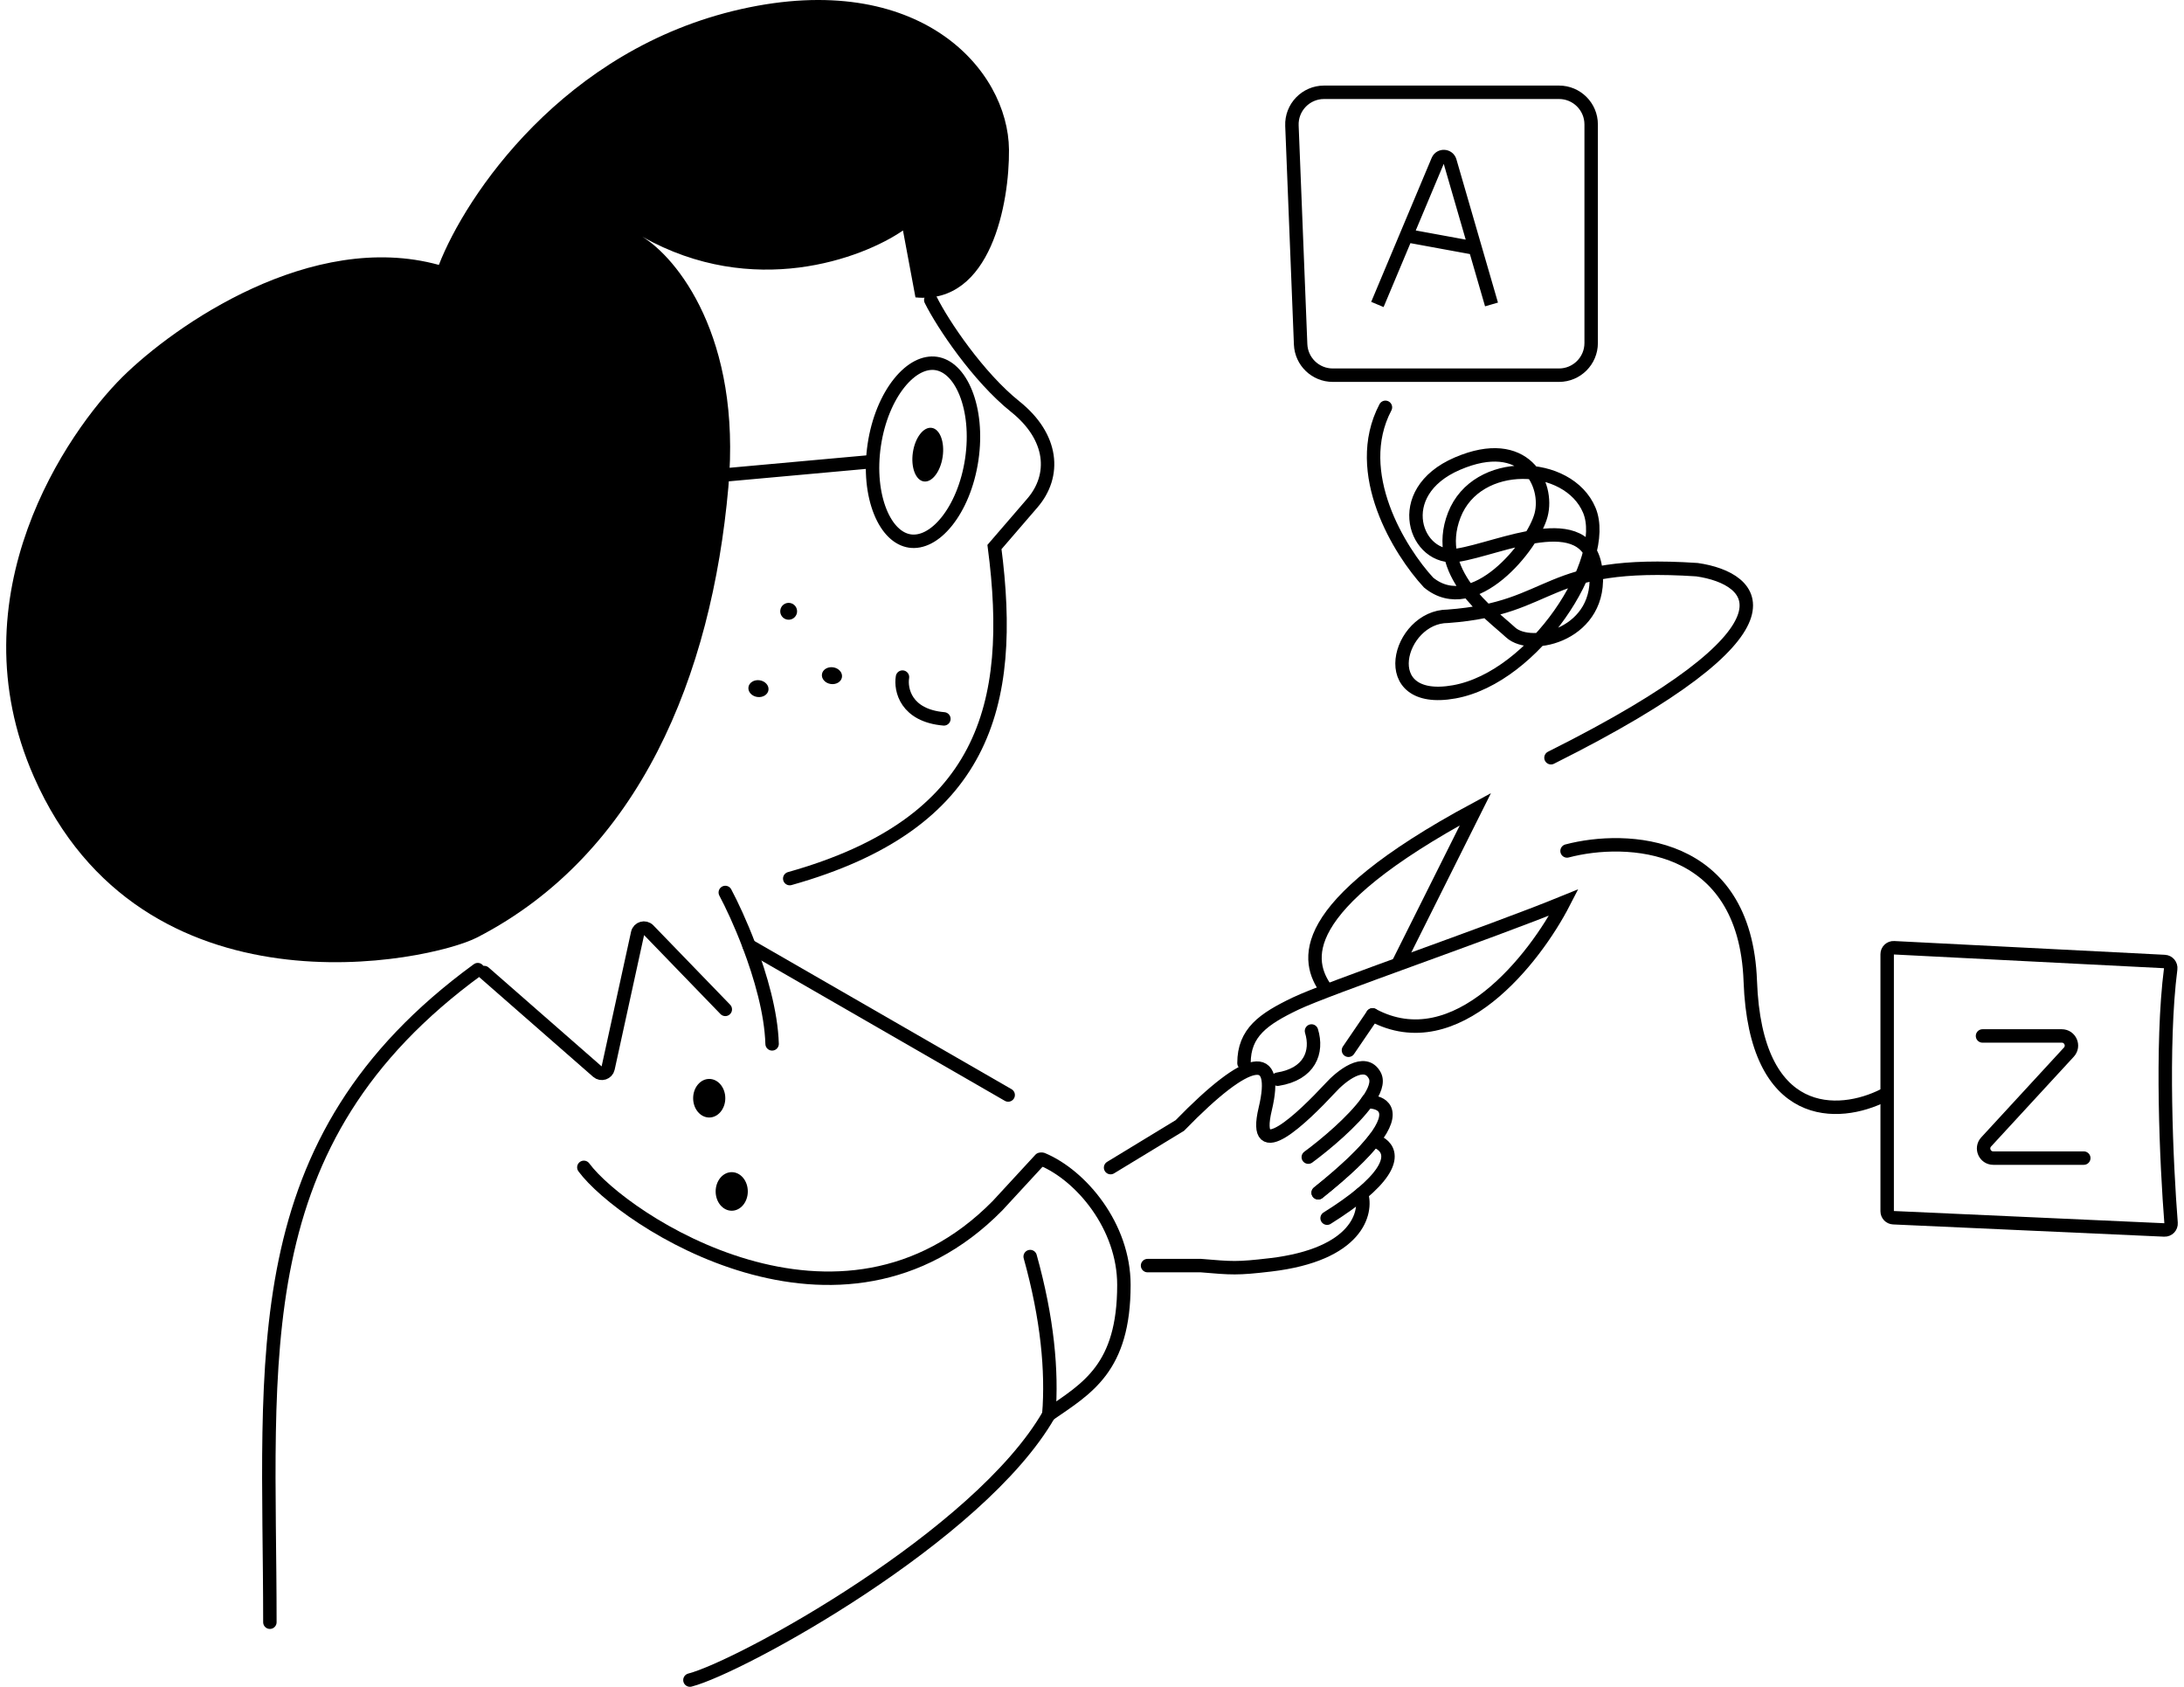
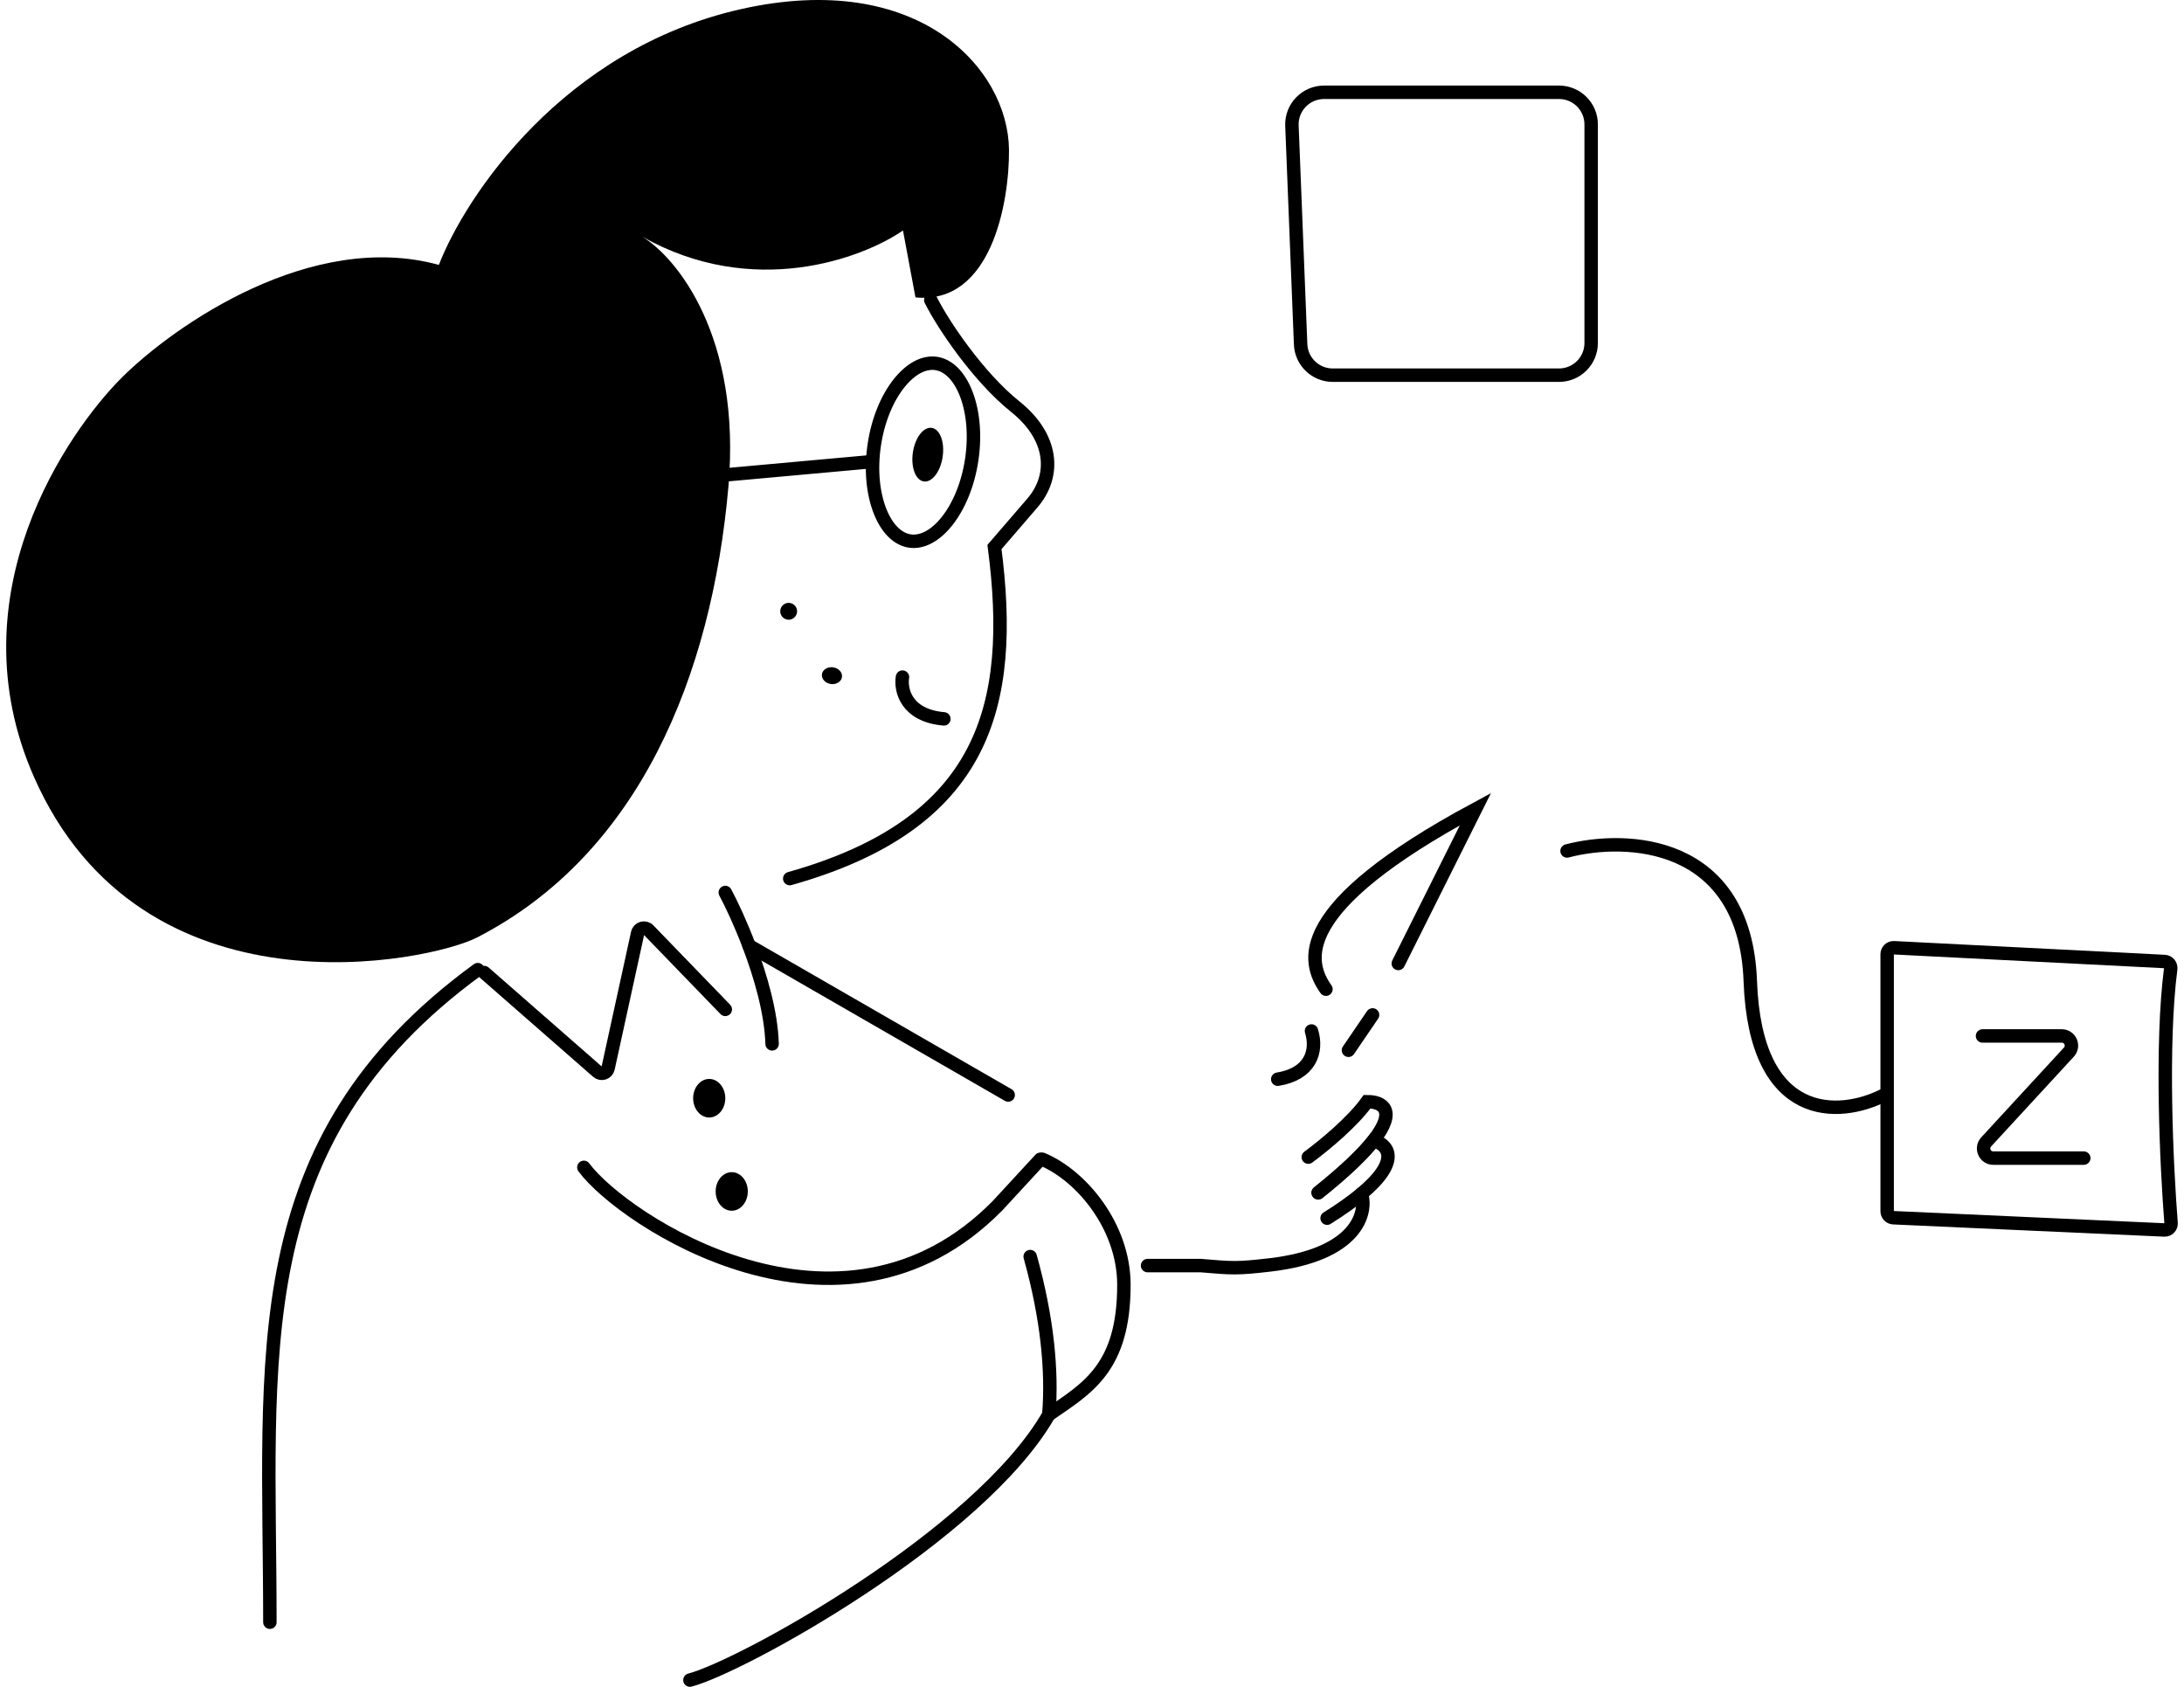
<svg xmlns="http://www.w3.org/2000/svg" width="325" height="251" viewBox="0 0 325 251" fill="none">
  <path d="M108.388 72.497C110.374 50.098 100.679 38.316 95.584 35.225C112.067 44.515 128.311 38.477 134.372 34.297L136.23 44.251C147.523 45.39 150.213 30.081 150.147 22.284C150.044 10.255 136.736 -4.598 110.264 1.358C83.792 7.314 69.264 29.212 65.308 39.417C46.355 34.206 25.994 48.387 18.183 56.129C10.107 64.165 -6.898 88.461 5.043 115.587C21.152 152.186 64.004 143.098 70.998 139.497C95.165 127.059 105.905 100.496 108.388 72.497Z" fill="black" />
  <path d="M144.607 68.369C144.043 72.171 142.637 75.421 140.879 77.607C139.101 79.818 137.133 80.763 135.395 80.505C133.657 80.248 132.048 78.773 130.987 76.141C129.939 73.54 129.534 70.022 130.097 66.22C130.66 62.418 132.068 59.168 133.826 56.982C135.604 54.771 137.572 53.826 139.31 54.083C141.047 54.341 142.657 55.815 143.717 58.447C144.766 61.049 145.17 64.567 144.607 68.369Z" stroke="black" stroke-width="2" />
  <path d="M137.469 71.64C138.692 71.821 139.948 70.183 140.275 67.981C140.601 65.779 139.874 63.847 138.651 63.666C137.427 63.484 136.171 65.123 135.845 67.325C135.519 69.526 136.246 71.459 137.469 71.64Z" fill="black" />
  <path d="M108.454 70.621L129.157 68.744" stroke="black" stroke-width="2" stroke-linecap="round" />
  <path d="M138.508 44.642C140.296 48.242 145.572 56.109 151.081 60.511C156.715 65.015 157.191 70.755 153.593 74.891L147.986 81.397C151.081 105.059 146.521 122.581 117.521 130.737" stroke="black" stroke-width="2" stroke-linecap="round" />
  <path d="M117.177 92.203C117.862 92.305 118.5 91.832 118.601 91.146C118.703 90.461 118.23 89.823 117.544 89.722C116.859 89.62 116.221 90.093 116.12 90.779C116.018 91.464 116.491 92.102 117.177 92.203Z" fill="black" />
-   <path d="M112.682 103.71C113.504 103.832 114.253 103.375 114.355 102.69C114.456 102.004 113.872 101.35 113.049 101.228C112.227 101.106 111.478 101.563 111.377 102.249C111.275 102.934 111.86 103.588 112.682 103.71Z" fill="black" />
  <path d="M123.62 101.781C124.442 101.903 125.191 101.446 125.292 100.761C125.394 100.076 124.809 99.421 123.987 99.299C123.165 99.177 122.416 99.634 122.314 100.32C122.213 101.005 122.797 101.659 123.62 101.781Z" fill="black" />
-   <path d="M203.439 163.965C204.541 162.428 205.094 161.029 204.592 160.062C203.132 157.254 199.543 160.137 197.931 161.93C193.919 166.243 186.198 173.74 188.279 165.016C190.36 156.291 185.933 156.828 175.569 167.478L165.266 173.743" stroke="black" stroke-width="2" stroke-linecap="round" />
  <path d="M202.597 177.644C203.484 180.373 202.061 186.688 189.014 188.218C184.078 188.797 183.336 188.716 178.703 188.325H170.767" stroke="black" stroke-width="2" stroke-linecap="round" />
  <path d="M194.685 172.185C197.248 170.296 201.337 166.866 203.435 163.937C205.714 163.911 207.921 165.195 204.404 169.684C202.881 171.627 200.286 174.171 196.158 177.47" stroke="black" stroke-width="2" stroke-linecap="round" />
  <path d="M196.162 177.498C200.289 174.199 202.885 171.655 204.408 169.712C206.582 170.325 208.538 172.695 202.596 177.644C201.297 178.726 199.62 179.932 197.485 181.269" stroke="black" stroke-width="2" stroke-linecap="round" />
  <path d="M71.098 144.283C35.956 169.917 40.161 201.883 40.161 241.389" stroke="black" stroke-width="2" stroke-linecap="round" />
  <path d="M72.054 144.718L88.924 159.481C89.472 159.961 90.334 159.677 90.489 158.965L94.887 138.852C95.05 138.106 95.978 137.842 96.509 138.391L107.931 150.197" stroke="black" stroke-width="2" stroke-linecap="round" />
  <path d="M107.931 132.803C108.867 134.556 110.208 137.406 111.465 140.717C113.19 145.263 114.756 150.68 114.896 155.329" stroke="black" stroke-width="2" stroke-linecap="round" />
  <path d="M111.465 140.717L150.026 162.939" stroke="black" stroke-width="2" stroke-linecap="round" />
  <path d="M86.883 173.706C92.645 181.511 125.092 203.124 148.441 179.41L154.81 172.506" stroke="black" stroke-width="2" stroke-linecap="round" />
  <path d="M102.669 250C110.166 248.062 145.721 228.591 156.077 210.5" stroke="black" stroke-width="2" stroke-linecap="round" />
  <path d="M153.301 186.98C155.869 196.199 156.591 203.982 156.077 210.499C161.79 206.579 167.247 203.564 167.247 191.201C167.247 182.457 160.88 174.919 155.119 172.506" stroke="black" stroke-width="2" stroke-linecap="round" />
  <path d="M105.539 166.288C106.86 166.288 107.931 165.003 107.931 163.418C107.931 161.832 106.86 160.548 105.539 160.548C104.218 160.548 103.147 161.832 103.147 163.418C103.147 165.003 104.218 166.288 105.539 166.288Z" fill="black" />
  <path d="M108.888 180.16C110.209 180.16 111.28 178.875 111.28 177.29C111.28 175.705 110.209 174.42 108.888 174.42C107.567 174.42 106.496 175.705 106.496 177.29C106.496 178.875 107.567 180.16 108.888 180.16Z" fill="black" />
  <path d="M134.297 100.753C133.989 102.618 134.79 106.474 140.459 106.971" stroke="black" stroke-width="2" stroke-linecap="round" />
  <path d="M195.163 153.413C196.12 156.522 194.923 159.823 190.14 160.588" stroke="black" stroke-width="2" stroke-linecap="round" />
-   <path d="M185.118 158.196C185.118 153.652 187.988 151.643 192.771 149.347C197.555 147.051 221.392 138.903 232.714 134.278C228.408 142.65 216.689 157.718 204.251 151.021" stroke="black" stroke-width="2" stroke-linecap="round" />
  <path d="M204.252 151.021L200.664 156.283" stroke="black" stroke-width="2" stroke-linecap="round" />
  <path d="M197.315 147.194C194.445 143.128 192.196 135.139 219.558 120.406L208.079 143.367" stroke="black" stroke-width="2" stroke-linecap="round" />
  <path d="M193.545 51.234L192.252 18.706C192.144 15.992 194.315 13.733 197.032 13.733H231.997C234.639 13.733 236.78 15.874 236.78 18.516V51.044C236.78 53.686 234.639 55.828 231.997 55.828H198.325C195.757 55.828 193.647 53.8 193.545 51.234Z" stroke="black" stroke-width="2" stroke-linecap="round" />
-   <path d="M209.274 35.054L219.523 36.933M204.969 45.304L209.274 35.054L204.969 45.304ZM221.951 45.304L219.523 36.933L221.951 45.304ZM209.274 35.054L213.967 23.881C214.316 23.049 215.517 23.118 215.768 23.985L219.523 36.933L209.274 35.054Z" stroke="black" stroke-width="2" stroke-linecap="round" />
  <path d="M280.829 180.243V141.982C280.829 141.435 281.288 140.999 281.835 141.027L322.112 143.075C322.676 143.103 323.092 143.61 323.02 144.17C321.563 155.456 322.391 173.303 323.076 181.991C323.121 182.567 322.652 183.048 322.075 183.021L281.743 181.199C281.231 181.175 280.829 180.754 280.829 180.243Z" stroke="black" stroke-width="2" stroke-linecap="round" />
-   <path d="M206.166 60.612C201.031 70.37 208.305 82.058 212.584 86.683C219.281 92.184 228.13 81.181 229.326 76.637C230.522 72.093 226.934 64.678 216.889 68.983C206.844 73.289 210.67 83.573 216.889 82.616C223.108 81.659 236.262 75.201 237.458 84.769C238.654 94.336 227.891 96.967 224.782 94.097C221.673 91.227 213.062 85.257 216.411 76.637C219.759 68.017 233.392 68.505 236.502 75.919C239.611 83.334 228.37 100.794 216.411 102.946C204.452 105.099 208.039 91.705 215.454 91.705C231.718 90.509 229.374 83.238 252.527 84.769C261.389 86.044 269.452 93.427 230.801 112.752" stroke="black" stroke-width="2" stroke-linecap="round" />
  <path d="M280.31 162.98C273.693 166.328 261.224 167.046 260.459 145.998C259.693 124.951 241.962 124.313 233.192 126.625" stroke="black" stroke-width="2" stroke-linecap="round" />
  <path d="M310.085 172.329H296.616C295.365 172.329 294.713 170.842 295.56 169.922L307.868 156.559C308.715 155.64 308.063 154.152 306.812 154.152H295.017" stroke="black" stroke-width="2" stroke-linecap="round" />
</svg>